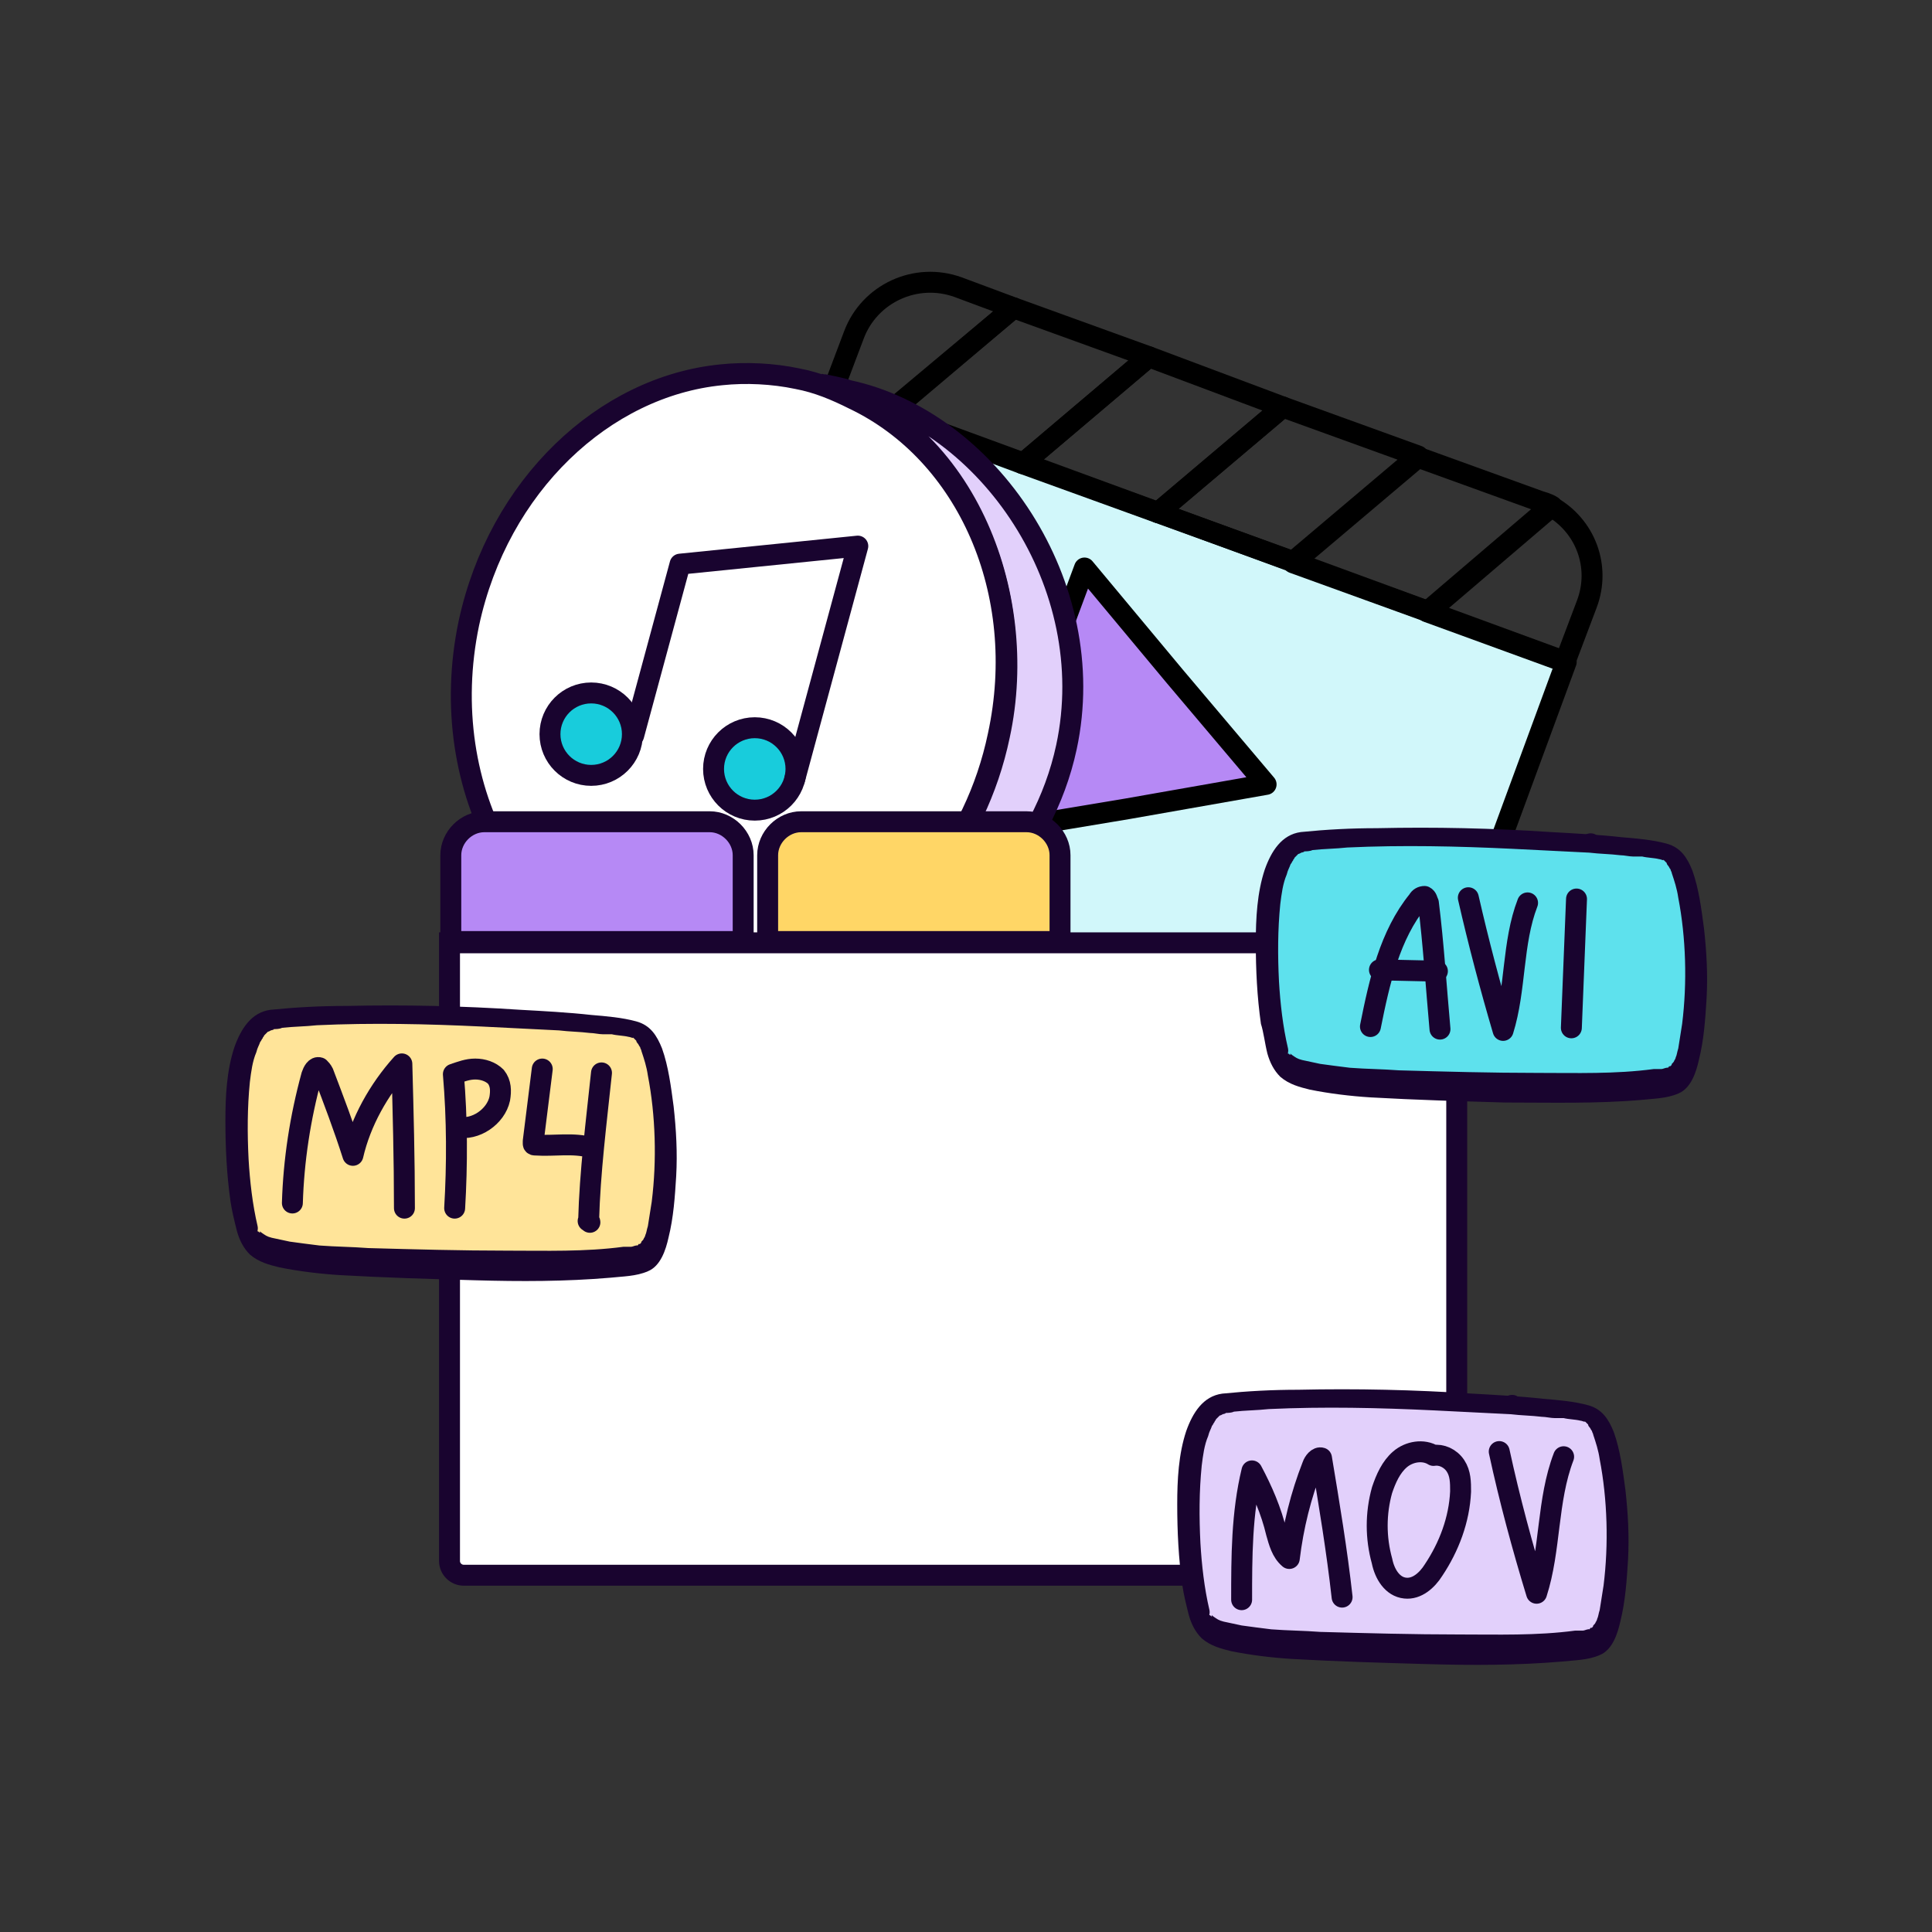
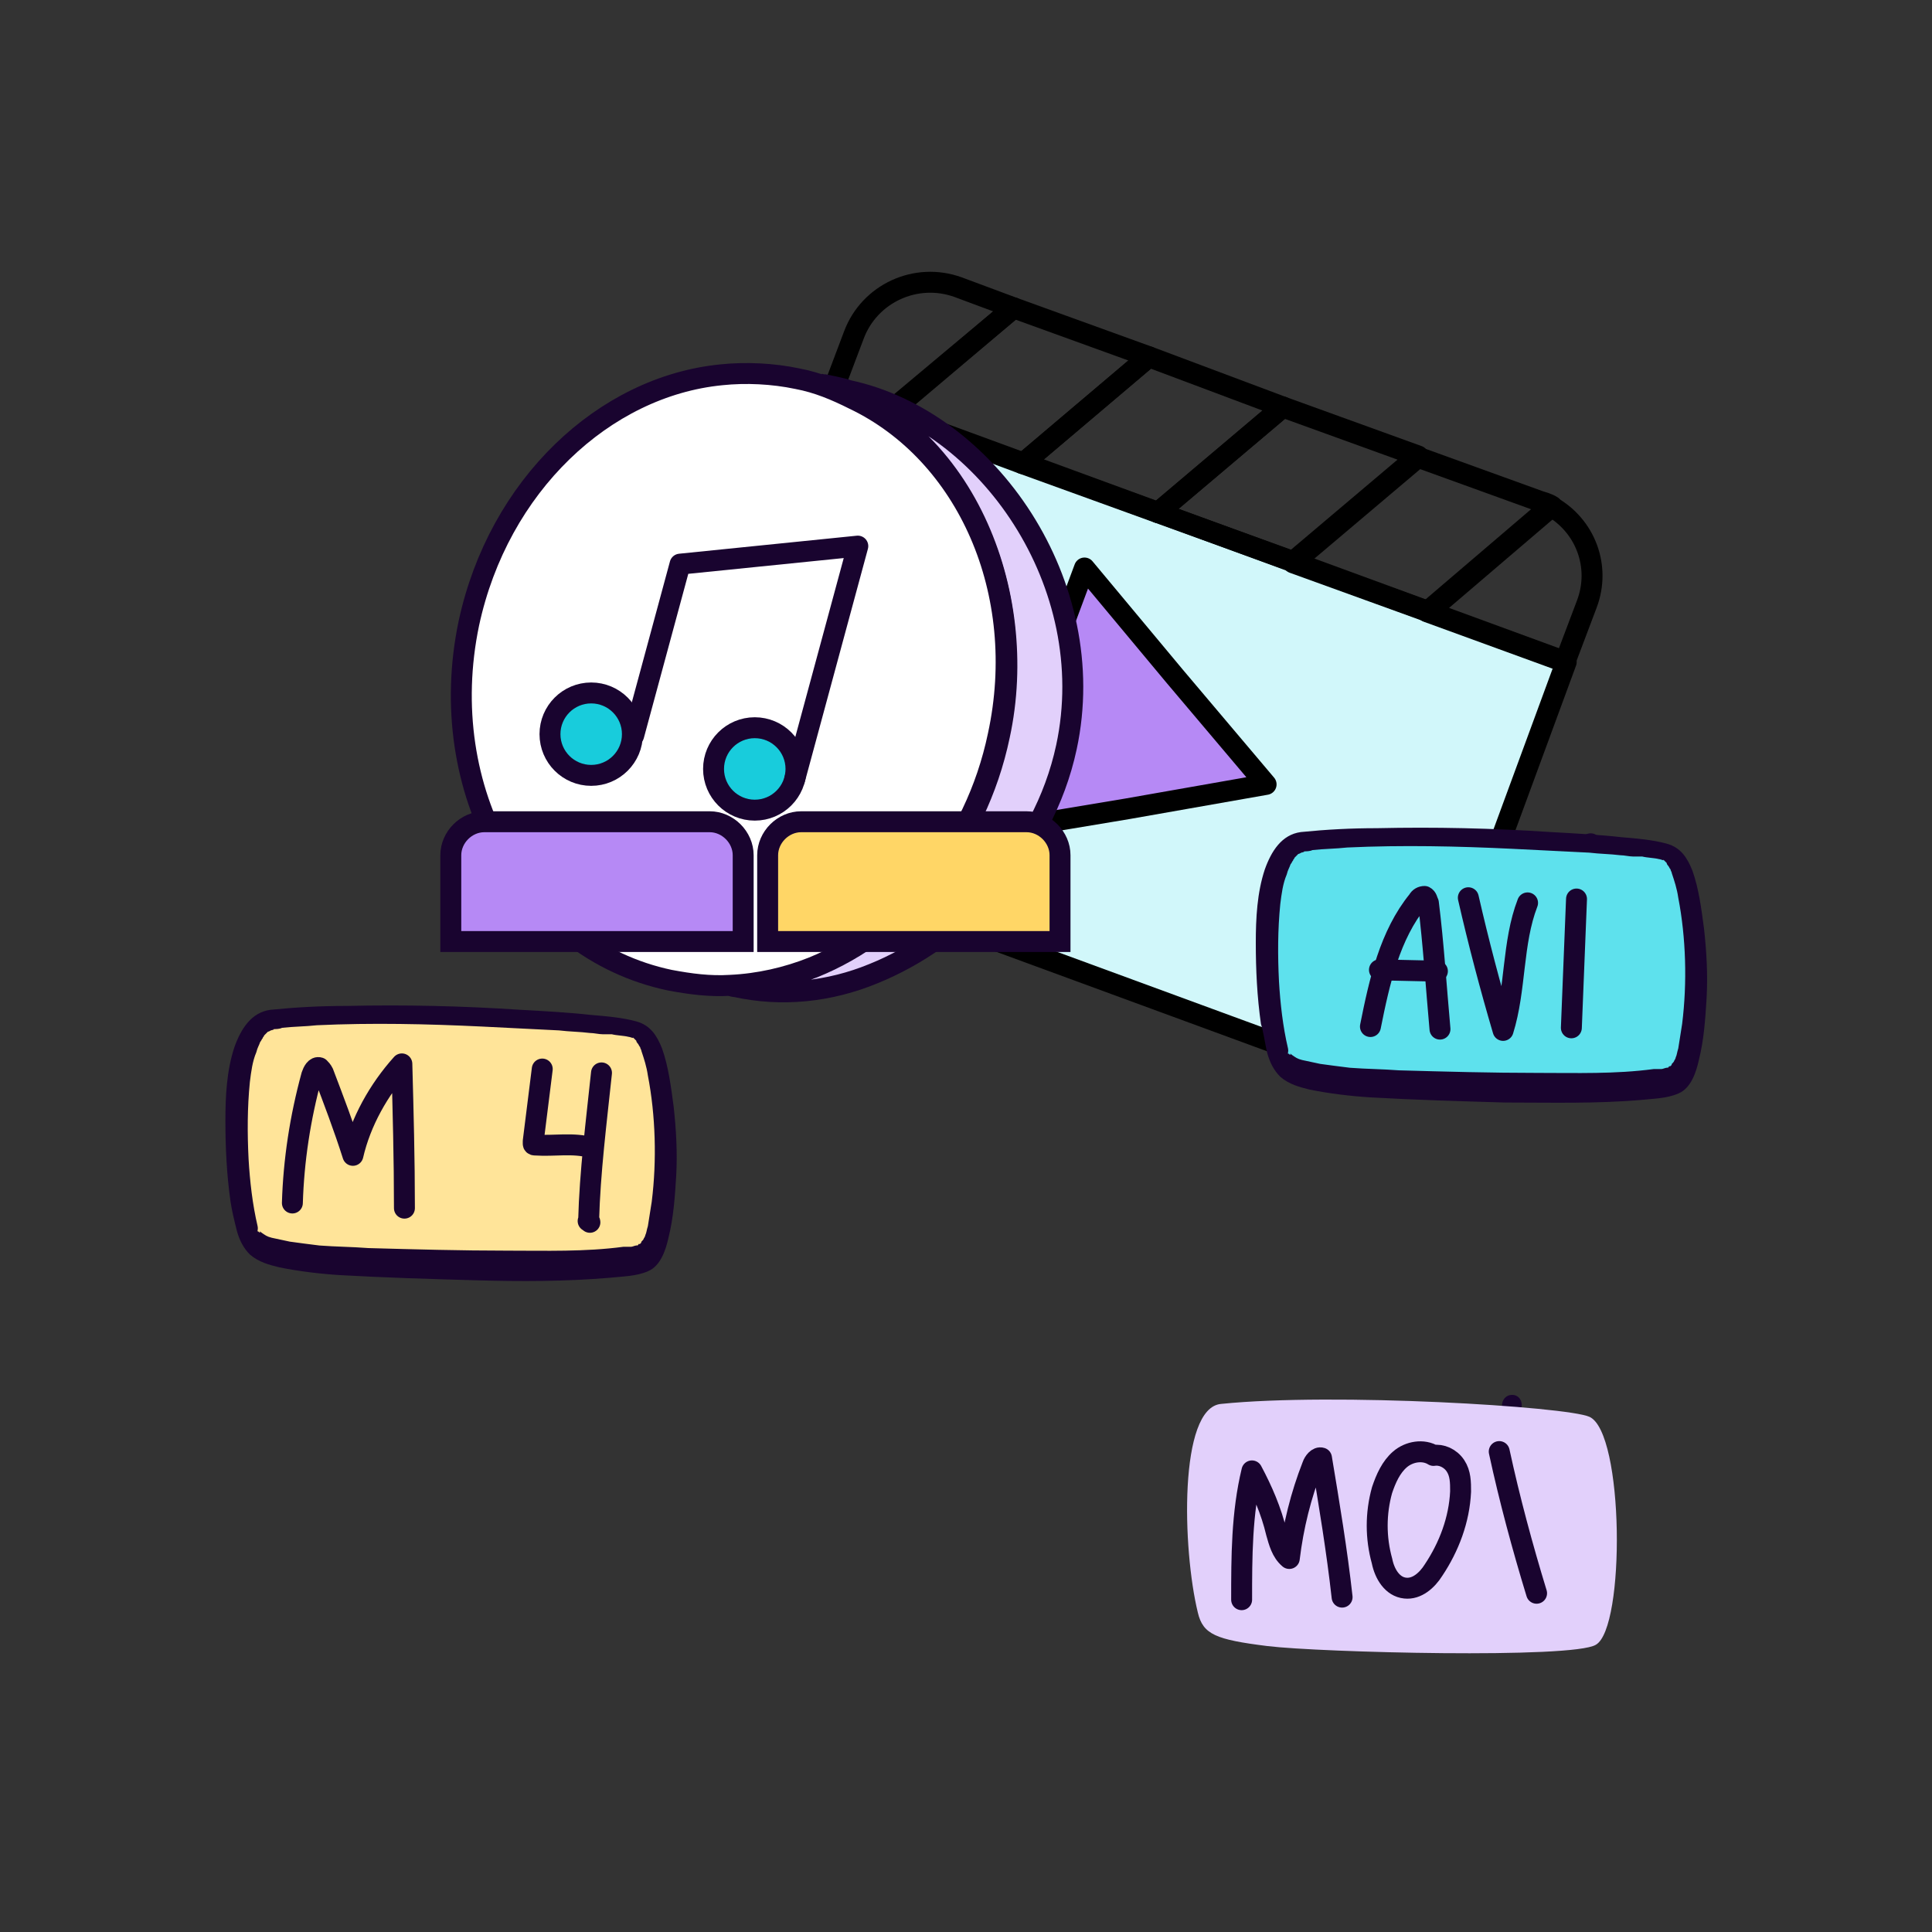
<svg xmlns="http://www.w3.org/2000/svg" version="1.1" id="Layer_8" x="0px" y="0px" viewBox="0 0 150 150" style="enable-background:new 0 0 150 150;" xml:space="preserve">
  <rect x="0" y="0" width="150" height="150" fill="#333333" stroke="none" />
  <style type="text/css">
	.st0{fill:#D1F7FA;stroke:#000000;stroke-width:1.625;stroke-linecap:round;stroke-linejoin:round;}
	.st1{fill:none;stroke:#000000;stroke-width:1.625;stroke-linecap:round;stroke-linejoin:round;}
	.st2{fill:#B689F5;stroke:#000000;stroke-width:1.625;stroke-linecap:round;stroke-linejoin:round;}
	.st3{fill:#E2D0FB;stroke:#19042F;stroke-width:1.625;stroke-miterlimit:10;}
	.st4{fill:#FFFFFF;stroke:#19042F;stroke-width:1.625;stroke-miterlimit:10;}
	.st5{fill:#18CCDC;stroke:#19042F;stroke-width:1.625;stroke-miterlimit:10;}
	.st6{fill:none;stroke:#19042F;stroke-width:1.625;stroke-linecap:round;stroke-linejoin:round;}
	.st7{fill:#B689F5;stroke:#19042F;stroke-width:1.625;stroke-miterlimit:10;}
	.st8{fill:#FFD666;stroke:#19042F;stroke-width:1.625;stroke-miterlimit:10;}
	.st9{fill:#19042F;}
	.st10{fill:#E2D0FB;}
	.st11{fill:#FFE499;}
	.st12{fill:#5EE1ED;}
</style>
  <g>
    <g>
      <path class="st0" d="M121.6,51.4l-9.9,26.9c-1.3,3.6-5,5.5-8.3,4.3L58.2,66c-3.2-1.2-4.8-5-3.5-8.6l9.9-26.9L121.6,51.4    L121.6,51.4z" />
      <g>
        <polygon class="st1" points="89.2,27.7 79.4,36 68.9,32.1 78.7,23.9    " />
        <polygon class="st1" points="99.6,31.6 89.9,39.8 79.4,36 89.2,27.7    " />
        <polygon class="st1" points="110.1,35.4 100.4,43.6 89.9,39.8 99.6,31.6    " />
        <path class="st1" d="M120.5,39.3l-9.6,8.2l-10.5-3.8l9.7-8.2l9.4,3.4C119.8,39,120.2,39.1,120.5,39.3L120.5,39.3z" />
        <path class="st1" d="M123.2,46.9l-1.7,4.5l-10.7-3.9l9.6-8.2C123.1,40.8,124.3,44,123.2,46.9L123.2,46.9z" />
        <path class="st1" d="M78.7,23.9L69,32.1l-4.4-1.6l1.7-4.5c1.2-3.2,4.8-4.9,8.1-3.7L78.7,23.9L78.7,23.9z" />
      </g>
      <polygon class="st2" points="98.3,60.9 87.5,62.8 76.7,64.6 80.4,54.3 84.2,44.1 91.2,52.5   " />
    </g>
    <g>
      <path class="st3" d="M82.8,58c-1.8,8.4-8.3,14.9-15,17.6c-3.4,1.4-7.1,1.8-10.7,1c-0.1,0-0.2,0-0.3-0.1c2.2-0.1,4.4-0.6,6.4-1.4    c6.9-2.8,12.6-9.4,14.4-18c2.4-11.1-2.8-24.2-14-27.3c0.1,0,2.1,0.4,2.2,0.5C76.7,32.6,85.5,45.4,82.8,58L82.8,58z" />
      <path class="st4" d="M77.5,57.1c-1.8,8.6-7.5,15.2-14.4,18c-2,0.8-4.2,1.3-6.4,1.4c-1.6,0.1-3.1-0.1-4.7-0.4    c-11.4-2.4-18.3-14.8-15.6-27.7C38.7,37.7,46.9,30,56,29.1c1.9-0.2,4-0.1,5.9,0.3c1.6,0.3,3,0.9,4.4,1.6    C75.1,35.2,79.9,46,77.5,57.1z" />
      <g>
        <circle class="st5" cx="45.9" cy="57" r="3.2" />
        <circle class="st5" cx="58.6" cy="59.7" r="3.2" />
        <polyline class="st6" points="49.2,57.1 52.8,43.8 66.6,42.4 61.7,60.5    " />
      </g>
    </g>
    <g>
      <path class="st7" d="M57.7,66.4l0,6.7l-22.7,0v-6.7c0-1.4,1.2-2.6,2.6-2.6h17.5C56.5,63.8,57.7,65,57.7,66.4L57.7,66.4z" />
      <path class="st8" d="M82.3,66.4l0,6.7l-22.7,0v-6.7c0-1.4,1.2-2.6,2.6-2.6h17.5C81.1,63.8,82.3,65,82.3,66.4L82.3,66.4z" />
-       <path class="st4" d="M113.1,78.4v42.8c0,0.6-0.5,1.1-1.1,1.1H36c-0.6,0-1.1-0.5-1.1-1.1v-48h72.9    C110.7,73.2,113.1,75.5,113.1,78.4z" />
    </g>
    <g>
      <path class="st9" d="M117.4,109.9c1,0,1-1.6,0-1.6S116.3,109.9,117.4,109.9L117.4,109.9z" />
      <g>
        <path class="st10" d="M93,125.2c0.4,1.7,1.4,2.1,5.4,2.6c4.1,0.5,23.7,1,25.5-0.1c2.3-1.3,2.2-16.5-0.5-17.7     c-1.8-0.8-19.8-1.9-28.6-1C91.5,109.3,91.8,120.3,93,125.2L93,125.2z" />
-         <path class="st9" d="M92.3,125.4c0.2,0.7,0.5,1.3,1,1.8c0.7,0.6,1.5,0.8,2.3,1c1.5,0.3,3.1,0.5,4.7,0.6c3.5,0.2,7,0.3,10.5,0.4     s7,0.1,10.5-0.2c0.9-0.1,2-0.1,2.9-0.5c1-0.4,1.4-1.7,1.6-2.6c0.4-1.6,0.5-3.2,0.6-4.8c0.1-1.8,0-3.6-0.2-5.4     c-0.2-1.5-0.4-3.1-0.9-4.5c-0.4-1-0.9-1.8-2-2.1c-1.1-0.3-2.3-0.4-3.5-0.5c-1.8-0.2-3.7-0.3-5.5-0.4c-4.5-0.3-9-0.4-13.5-0.3     c-2,0-3.9,0.1-5.9,0.3c-1.5,0.2-2.3,1.5-2.8,2.9c-0.6,1.8-0.7,3.8-0.7,5.7c0,2.1,0.1,4.2,0.4,6.3     C91.9,123.8,92.1,124.6,92.3,125.4c0.3,1,1.8,0.6,1.6-0.4c-0.4-1.7-0.6-3.5-0.7-5.2c-0.1-2-0.1-4,0.1-6c0.1-0.8,0.2-1.6,0.5-2.3     c0.1-0.4,0.2-0.5,0.3-0.8c0.1-0.1,0.1-0.2,0.2-0.3c0-0.1,0.1-0.1,0.1-0.2c-0.1,0.1,0.1-0.1,0.1-0.1c0,0,0.3-0.3,0.2-0.2     c0.1,0,0.4-0.2,0.2-0.1c0.1,0,0.4-0.1,0.2-0.1c0.2,0,0.5,0,0.7-0.1c0.9-0.1,1.8-0.1,2.7-0.2c4.3-0.2,8.6-0.1,12.8,0.1     c2,0.1,4,0.2,6,0.3c0.8,0.1,1.6,0.1,2.4,0.2c0.3,0,0.7,0.1,1,0.1c0.1,0,0.3,0,0.4,0c0.1,0,0.2,0,0.2,0c-0.2,0,0.1,0,0.1,0     c0.4,0.1,0.9,0.1,1.3,0.2c0.1,0,0.3,0.1,0.4,0.1c-0.1,0-0.1-0.1,0,0c0,0,0.2,0.1,0,0c0,0,0.1,0.1,0.1,0.1c0,0,0.1,0.1,0.1,0.1     c0.1,0.1-0.1-0.2,0,0c0,0.1,0.1,0.2,0.1,0.2c0.1,0.1,0.1,0.2,0.2,0.3c0,0,0.1,0.2,0,0c0,0.1,0.1,0.2,0.1,0.3     c0.2,0.6,0.4,1.2,0.5,1.9c0.6,3.1,0.7,6.6,0.3,9.8c-0.1,0.6-0.2,1.3-0.3,1.9c-0.1,0.3-0.1,0.5-0.2,0.7c0,0.1-0.2,0.4-0.1,0.2     c0,0.1-0.1,0.2-0.2,0.3c0,0.1-0.1,0.2-0.2,0.2c0.1-0.2,0,0-0.1,0.1c-0.1,0.1,0.1-0.1,0,0c0,0-0.1,0-0.1,0c-0.1,0.1,0.2-0.1,0,0     c-0.1,0-0.3,0.1-0.4,0.1c-0.1,0-0.2,0-0.3,0c0,0-0.1,0-0.2,0c-0.2,0,0.1,0-0.1,0c-3,0.4-6,0.3-9,0.3c-3.6,0-7.2-0.1-10.8-0.2     c-1.3-0.1-2.5-0.1-3.8-0.2c-0.8-0.1-1.6-0.2-2.3-0.3c-0.5-0.1-0.9-0.2-1.4-0.3c-0.4-0.1-0.5-0.2-0.8-0.4c0,0-0.2-0.2-0.1,0     c-0.1,0-0.1-0.1-0.2-0.1c0,0-0.1-0.1-0.1-0.2c0.1,0.1,0,0,0-0.1c-0.1-0.3-0.2-0.3-0.3-0.7C93.6,124,92,124.4,92.3,125.4     L92.3,125.4z" />
      </g>
    </g>
    <path class="st6" d="M96.4,124.2c0-3.3,0-6.7,0.8-10c0.8,1.5,1.5,3.1,1.9,4.8c0.2,0.7,0.4,1.5,1,2c0.3-2.5,0.9-4.9,1.8-7.2   c0.1-0.3,0.4-0.7,0.7-0.6c0.6,3.6,1.2,7.2,1.6,10.8" />
    <path class="st6" d="M111.3,113c-0.8-0.5-1.9-0.3-2.6,0.3c-0.7,0.6-1.1,1.5-1.4,2.4c-0.5,1.8-0.5,3.7,0,5.5c0.2,1,0.8,2,1.8,2.1   c0.9,0.1,1.7-0.6,2.2-1.4c1.2-1.8,2-3.9,2.1-6.1c0-0.7,0-1.4-0.4-2S111.9,112.9,111.3,113L111.3,113z" />
-     <path class="st6" d="M116.4,112.7c0.8,3.7,1.8,7.4,2.9,11c1.1-3.4,0.8-7.2,2.1-10.6" />
+     <path class="st6" d="M116.4,112.7c0.8,3.7,1.8,7.4,2.9,11" />
    <g>
      <path class="st9" d="M43.5,80.2c1,0,1-1.6,0-1.6S42.5,80.2,43.5,80.2L43.5,80.2z" />
      <g>
        <path class="st11" d="M19.2,95.4c0.4,1.7,1.4,2.1,5.4,2.6c4.1,0.5,23.7,1,25.5-0.1c2.3-1.3,2.2-16.5-0.5-17.7     c-1.8-0.8-19.8-1.9-28.6-1C17.6,79.5,18,90.6,19.2,95.4L19.2,95.4z" />
        <path class="st9" d="M18.4,95.6c0.2,0.7,0.5,1.3,1,1.8c0.7,0.6,1.5,0.8,2.3,1c1.5,0.3,3.1,0.5,4.7,0.6c3.5,0.2,7,0.3,10.5,0.4     s7,0.1,10.5-0.2c0.9-0.1,2-0.1,2.9-0.5c1-0.4,1.4-1.7,1.6-2.6c0.4-1.6,0.5-3.2,0.6-4.8c0.1-1.8,0-3.6-0.2-5.4     c-0.2-1.5-0.4-3.1-0.9-4.5c-0.4-1-0.9-1.8-2-2.1c-1.1-0.3-2.3-0.4-3.5-0.5c-1.8-0.2-3.7-0.3-5.5-0.4c-4.5-0.3-9-0.4-13.5-0.3     c-2,0-3.9,0.1-5.9,0.3c-1.5,0.2-2.3,1.5-2.8,2.9c-0.6,1.8-0.7,3.8-0.7,5.7c0,2.1,0.1,4.2,0.4,6.3C18,94,18.2,94.8,18.4,95.6     c0.3,1,1.8,0.6,1.6-0.4c-0.4-1.7-0.6-3.5-0.7-5.2c-0.1-2-0.1-4,0.1-6c0.1-0.8,0.2-1.6,0.5-2.3c0.1-0.4,0.2-0.5,0.3-0.8     c0.1-0.1,0.1-0.2,0.2-0.3c0-0.1,0.1-0.1,0.1-0.2c-0.1,0.1,0.1-0.1,0.1-0.1c0,0,0.3-0.3,0.2-0.2c0.1,0,0.4-0.2,0.2-0.1     c0.1,0,0.4-0.1,0.2-0.1c0.2,0,0.5,0,0.7-0.1c0.9-0.1,1.8-0.1,2.7-0.2c4.3-0.2,8.6-0.1,12.8,0.1c2,0.1,4,0.2,6,0.3     c0.8,0.1,1.6,0.1,2.4,0.2c0.3,0,0.7,0.1,1,0.1c0.1,0,0.3,0,0.4,0c0.1,0,0.2,0,0.2,0c-0.2,0,0.1,0,0.1,0c0.4,0.1,0.9,0.1,1.3,0.2     c0.1,0,0.3,0.1,0.4,0.1c-0.1,0-0.1-0.1,0,0c0,0,0.2,0.1,0,0c0,0,0.1,0.1,0.1,0.1c0,0,0.1,0.1,0.1,0.1c0.1,0.1-0.1-0.2,0,0     c0,0.1,0.1,0.2,0.1,0.2c0.1,0.1,0.1,0.2,0.2,0.3c0,0,0.1,0.2,0,0c0,0.1,0.1,0.2,0.1,0.3c0.2,0.6,0.4,1.2,0.5,1.9     c0.6,3.1,0.7,6.6,0.3,9.8c-0.1,0.6-0.2,1.3-0.3,1.9c-0.1,0.3-0.1,0.5-0.2,0.7c0,0.1-0.2,0.4-0.1,0.2c0,0.1-0.1,0.2-0.2,0.3     c0,0.1-0.1,0.2-0.2,0.2c0.1-0.2,0,0-0.1,0.1c-0.1,0.1,0.1-0.1,0,0c0,0-0.1,0-0.1,0c-0.1,0.1,0.2-0.1,0,0c-0.1,0-0.3,0.1-0.4,0.1     c-0.1,0-0.2,0-0.3,0c0,0-0.1,0-0.2,0c-0.2,0,0.1,0-0.1,0c-3,0.4-6,0.3-9,0.3c-3.6,0-7.2-0.1-10.8-0.2c-1.3-0.1-2.5-0.1-3.8-0.2     c-0.8-0.1-1.6-0.2-2.3-0.3c-0.5-0.1-0.9-0.2-1.4-0.3c-0.4-0.1-0.5-0.2-0.8-0.4c0,0-0.2-0.2-0.1,0c-0.1,0-0.1-0.1-0.2-0.1     c0,0-0.1-0.1-0.1-0.2c0.1,0.1,0,0,0-0.1c-0.1-0.3-0.2-0.3-0.3-0.7C19.7,94.2,18.2,94.6,18.4,95.6L18.4,95.6z" />
      </g>
    </g>
    <path class="st6" d="M22.7,93.4c0.1-3.3,0.6-6.6,1.5-9.9c0.1-0.3,0.3-0.7,0.6-0.6c0.1,0.1,0.2,0.2,0.3,0.4c0.8,2.1,1.6,4.2,2.3,6.4   c0.6-2.6,2-5.1,3.8-7.1c0.1,3.7,0.2,7.4,0.2,11.2" />
-     <path class="st6" d="M35.3,93.8c0.2-3.4,0.2-6.9-0.1-10.4c0.6-0.2,1.1-0.4,1.7-0.4c0.6,0,1.2,0.2,1.6,0.6c0.4,0.5,0.4,1.1,0.3,1.7   c-0.3,1.4-1.9,2.5-3.3,2.2" />
    <path class="st6" d="M42.1,83l-0.7,5.6c0,0.1,0,0.1,0,0.2c0,0.1,0.1,0.1,0.2,0.1c1.4,0.1,2.9-0.2,4.3,0.2c0-0.1,0.1-0.2,0.1-0.3" />
    <path class="st6" d="M46.7,83.3c-0.4,3.8-0.9,7.7-1,11.5c0,0-0.1,0,0,0c0,0,0.1,0,0.1,0.1" />
    <g>
      <path class="st9" d="M123.5,66.3c1,0,1-1.6,0-1.6S122.5,66.3,123.5,66.3L123.5,66.3z" />
      <g>
        <path class="st12" d="M99.2,81.6c0.4,1.7,1.4,2.1,5.4,2.6c4.1,0.5,23.7,1,25.5-0.1c2.3-1.3,2.2-16.5-0.5-17.7     c-1.8-0.8-19.8-1.9-28.6-1C97.6,65.7,98,76.7,99.2,81.6L99.2,81.6z" />
        <path class="st9" d="M98.4,81.8c0.2,0.7,0.5,1.3,1,1.8c0.7,0.6,1.5,0.8,2.3,1c1.5,0.3,3.1,0.5,4.7,0.6c3.5,0.2,7,0.3,10.5,0.4     c3.5,0,7,0.1,10.5-0.2c0.9-0.1,2-0.1,2.9-0.5c1-0.4,1.4-1.7,1.6-2.6c0.4-1.6,0.5-3.2,0.6-4.8c0.1-1.8,0-3.6-0.2-5.4     c-0.2-1.5-0.4-3.1-0.9-4.5c-0.4-1-0.9-1.8-2-2.1c-1.1-0.3-2.3-0.4-3.5-0.5c-1.8-0.2-3.7-0.3-5.5-0.4c-4.5-0.3-9-0.4-13.5-0.3     c-2,0-3.9,0.1-5.9,0.3c-1.5,0.2-2.3,1.5-2.8,2.9c-0.6,1.8-0.7,3.8-0.7,5.7c0,2.1,0.1,4.2,0.4,6.3C98.1,80.1,98.2,81,98.4,81.8     c0.3,1,1.8,0.6,1.6-0.4c-0.4-1.7-0.6-3.5-0.7-5.2c-0.1-2-0.1-4,0.1-6c0.1-0.8,0.2-1.6,0.5-2.3c0.1-0.4,0.2-0.5,0.3-0.8     c0.1-0.1,0.1-0.2,0.2-0.3c0-0.1,0.1-0.1,0.1-0.2c-0.1,0.1,0.1-0.1,0.1-0.1c0,0,0.3-0.3,0.2-0.2c0.1,0,0.4-0.2,0.2-0.1     c0.1,0,0.4-0.1,0.2-0.1c0.2,0,0.5,0,0.7-0.1c0.9-0.1,1.8-0.1,2.7-0.2c4.3-0.2,8.6-0.1,12.8,0.1c2,0.1,4,0.2,6,0.3     c0.8,0.1,1.6,0.1,2.4,0.2c0.3,0,0.7,0.1,1,0.1c0.1,0,0.3,0,0.4,0c0.1,0,0.2,0,0.2,0c-0.2,0,0.1,0,0.1,0c0.4,0.1,0.9,0.1,1.3,0.2     c0.1,0,0.3,0.1,0.4,0.1c-0.1,0-0.1-0.1,0,0c0,0,0.2,0.1,0,0c0,0,0.1,0.1,0.1,0.1c0,0,0.1,0.1,0.1,0.1c0.1,0.1-0.1-0.2,0,0     c0,0.1,0.1,0.2,0.1,0.2c0.1,0.1,0.1,0.2,0.2,0.3c0,0,0.1,0.2,0,0c0,0.1,0.1,0.2,0.1,0.3c0.2,0.6,0.4,1.2,0.5,1.9     c0.6,3.1,0.7,6.6,0.3,9.8c-0.1,0.6-0.2,1.3-0.3,1.9c-0.1,0.3-0.1,0.5-0.2,0.7c0,0.1-0.2,0.4-0.1,0.2c0,0.1-0.1,0.2-0.2,0.3     c0,0.1-0.1,0.2-0.2,0.2c0.1-0.2,0,0-0.1,0.1c-0.1,0.1,0.1-0.1,0,0c0,0-0.1,0-0.1,0c-0.1,0.1,0.2-0.1,0,0c-0.1,0-0.3,0.1-0.4,0.1     c-0.1,0-0.2,0-0.3,0c0,0-0.1,0-0.2,0c-0.2,0,0.1,0-0.1,0c-3,0.4-6,0.3-9,0.3c-3.6,0-7.2-0.1-10.8-0.2c-1.3-0.1-2.5-0.1-3.8-0.2     c-0.8-0.1-1.6-0.2-2.3-0.3c-0.5-0.1-0.9-0.2-1.4-0.3c-0.4-0.1-0.5-0.2-0.8-0.4c0,0-0.2-0.2-0.1,0c-0.1,0-0.1-0.1-0.2-0.1     s-0.1-0.1-0.1-0.2c0.1,0.1,0,0,0-0.1c-0.1-0.3-0.2-0.3-0.3-0.7C99.7,80.4,98.2,80.8,98.4,81.8L98.4,81.8z" />
      </g>
    </g>
    <path class="st6" d="M106.4,79.7c0.7-3.5,1.5-7.1,3.7-9.8c0.1-0.2,0.3-0.3,0.5-0.3c0.2,0.1,0.2,0.3,0.3,0.5   c0.4,3.2,0.6,6.5,0.9,9.8" />
    <path class="st6" d="M107.1,75.3l4.5,0.1" />
    <path class="st6" d="M114,69.7c0.8,3.5,1.7,6.9,2.7,10.3c1-3.2,0.7-6.8,1.9-9.9" />
    <path class="st6" d="M122.4,69.8l-0.4,10" />
  </g>
</svg>